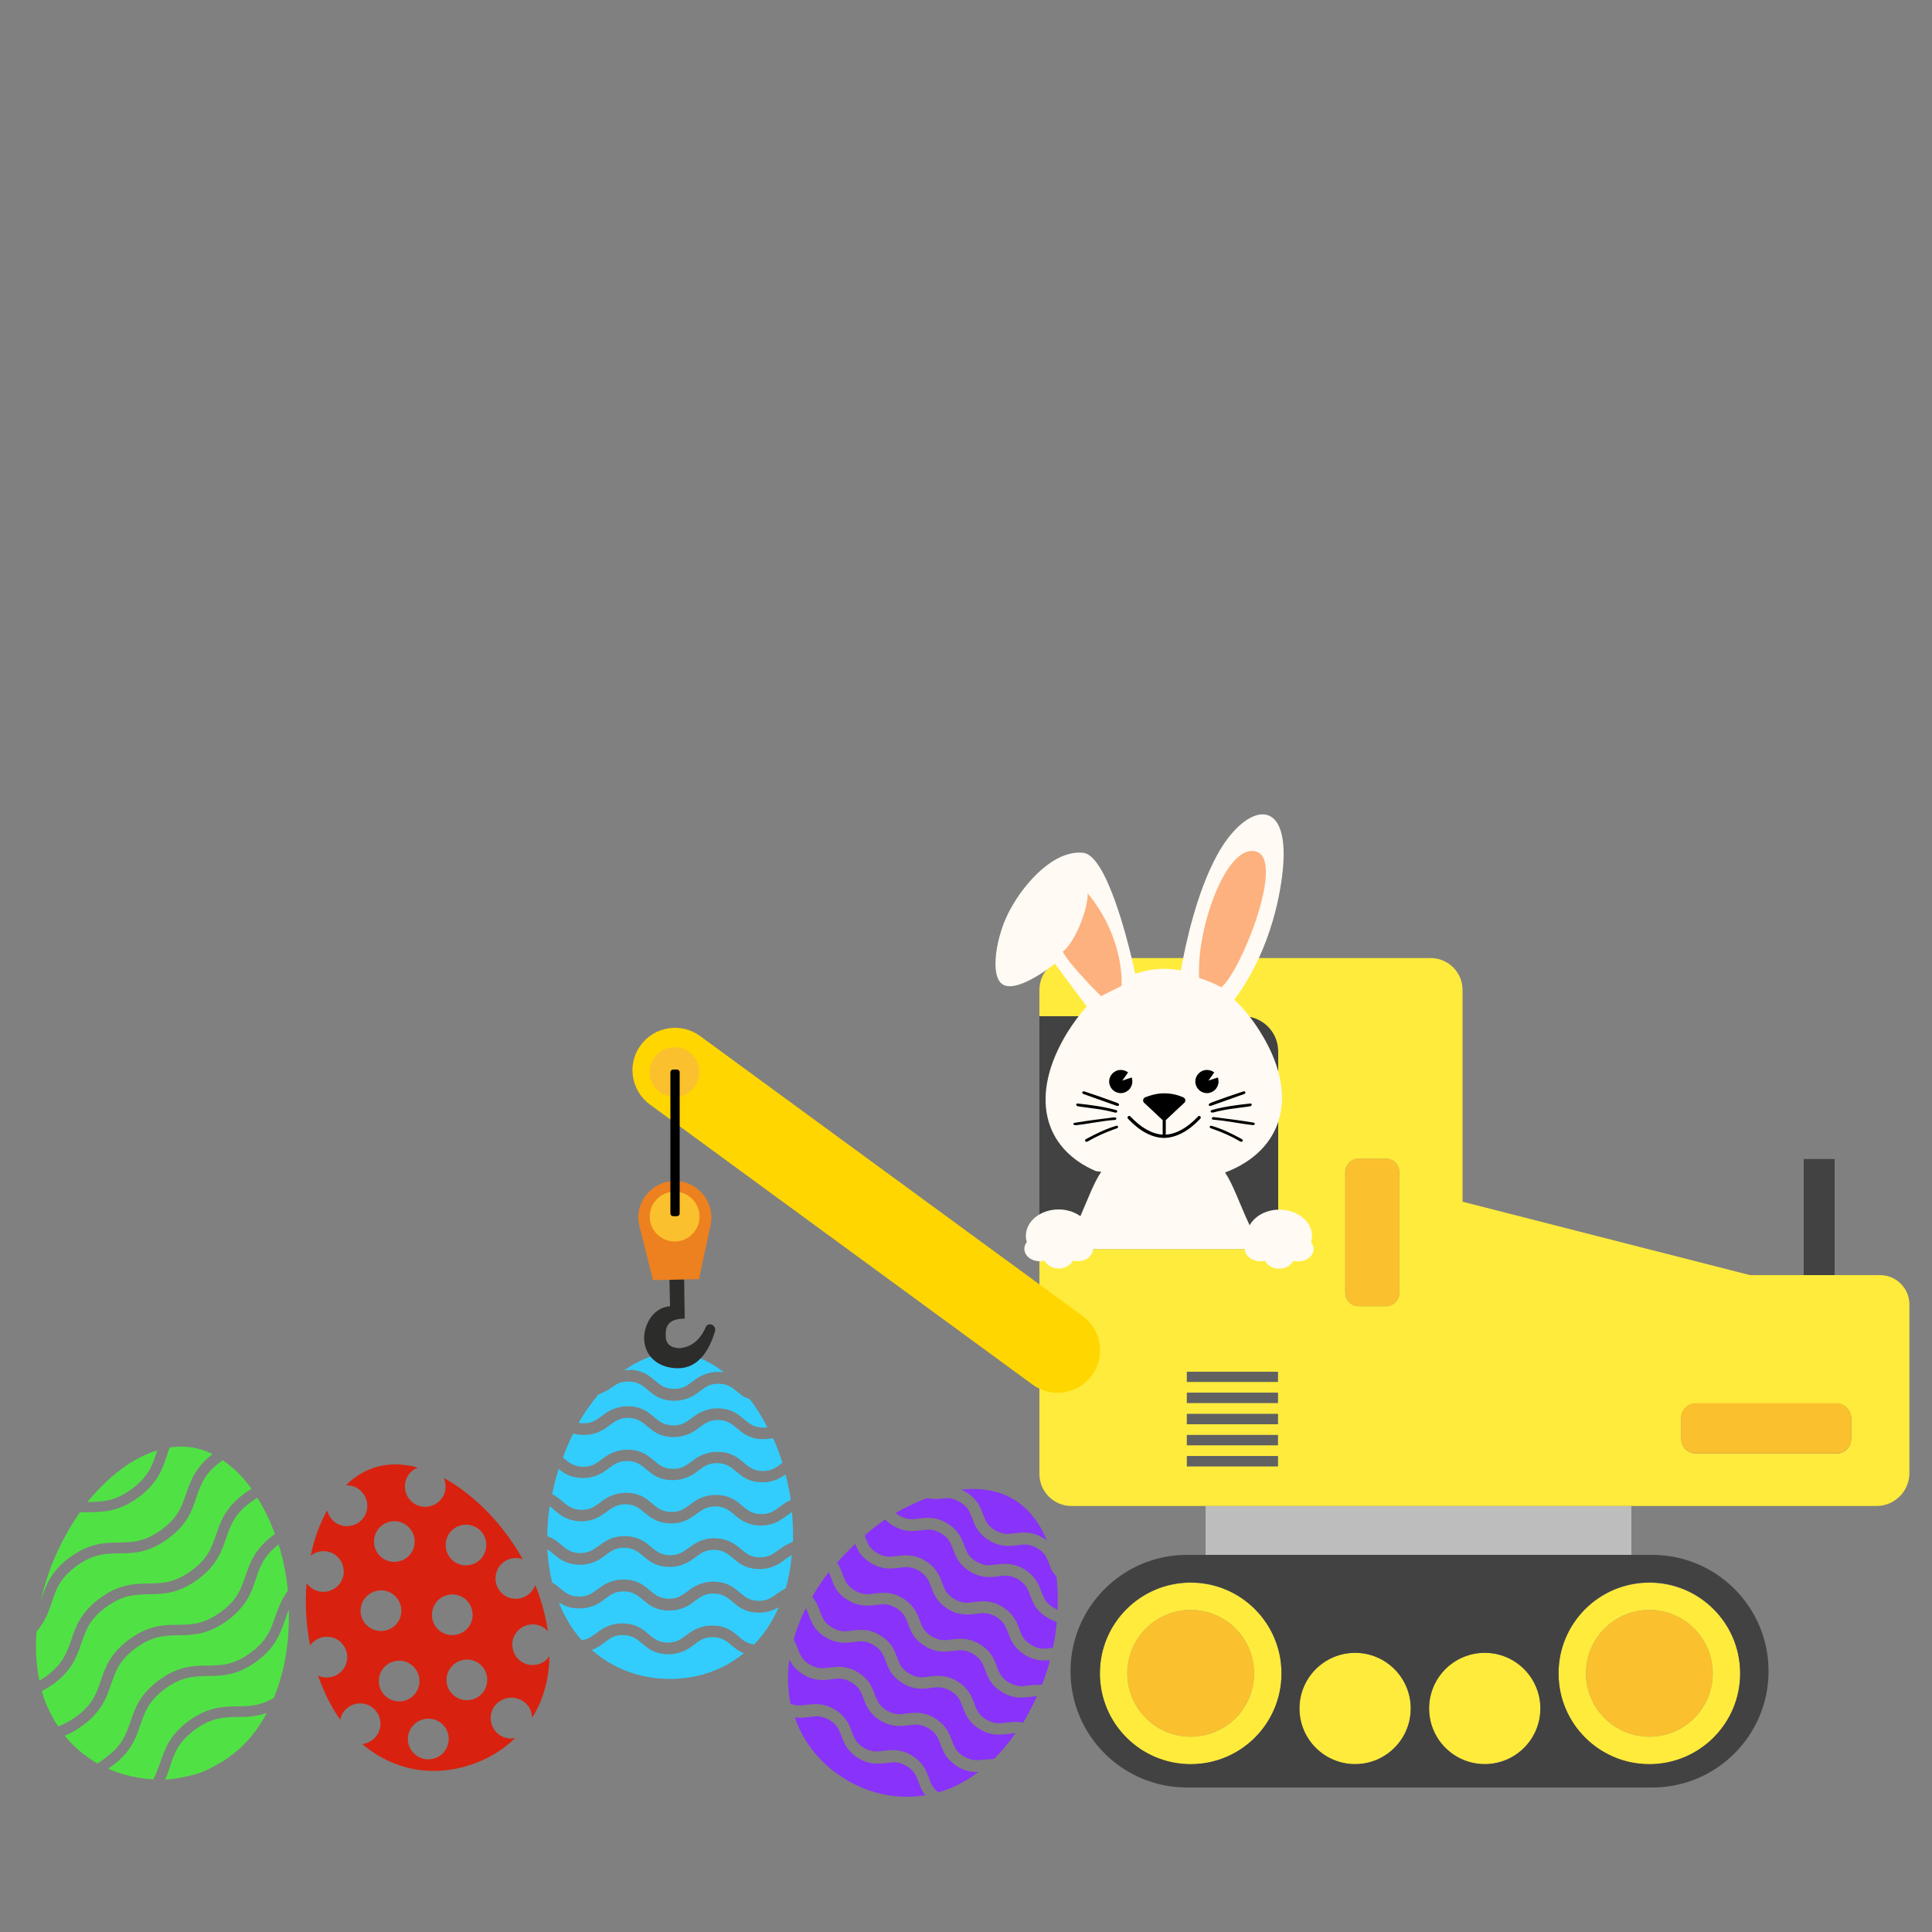
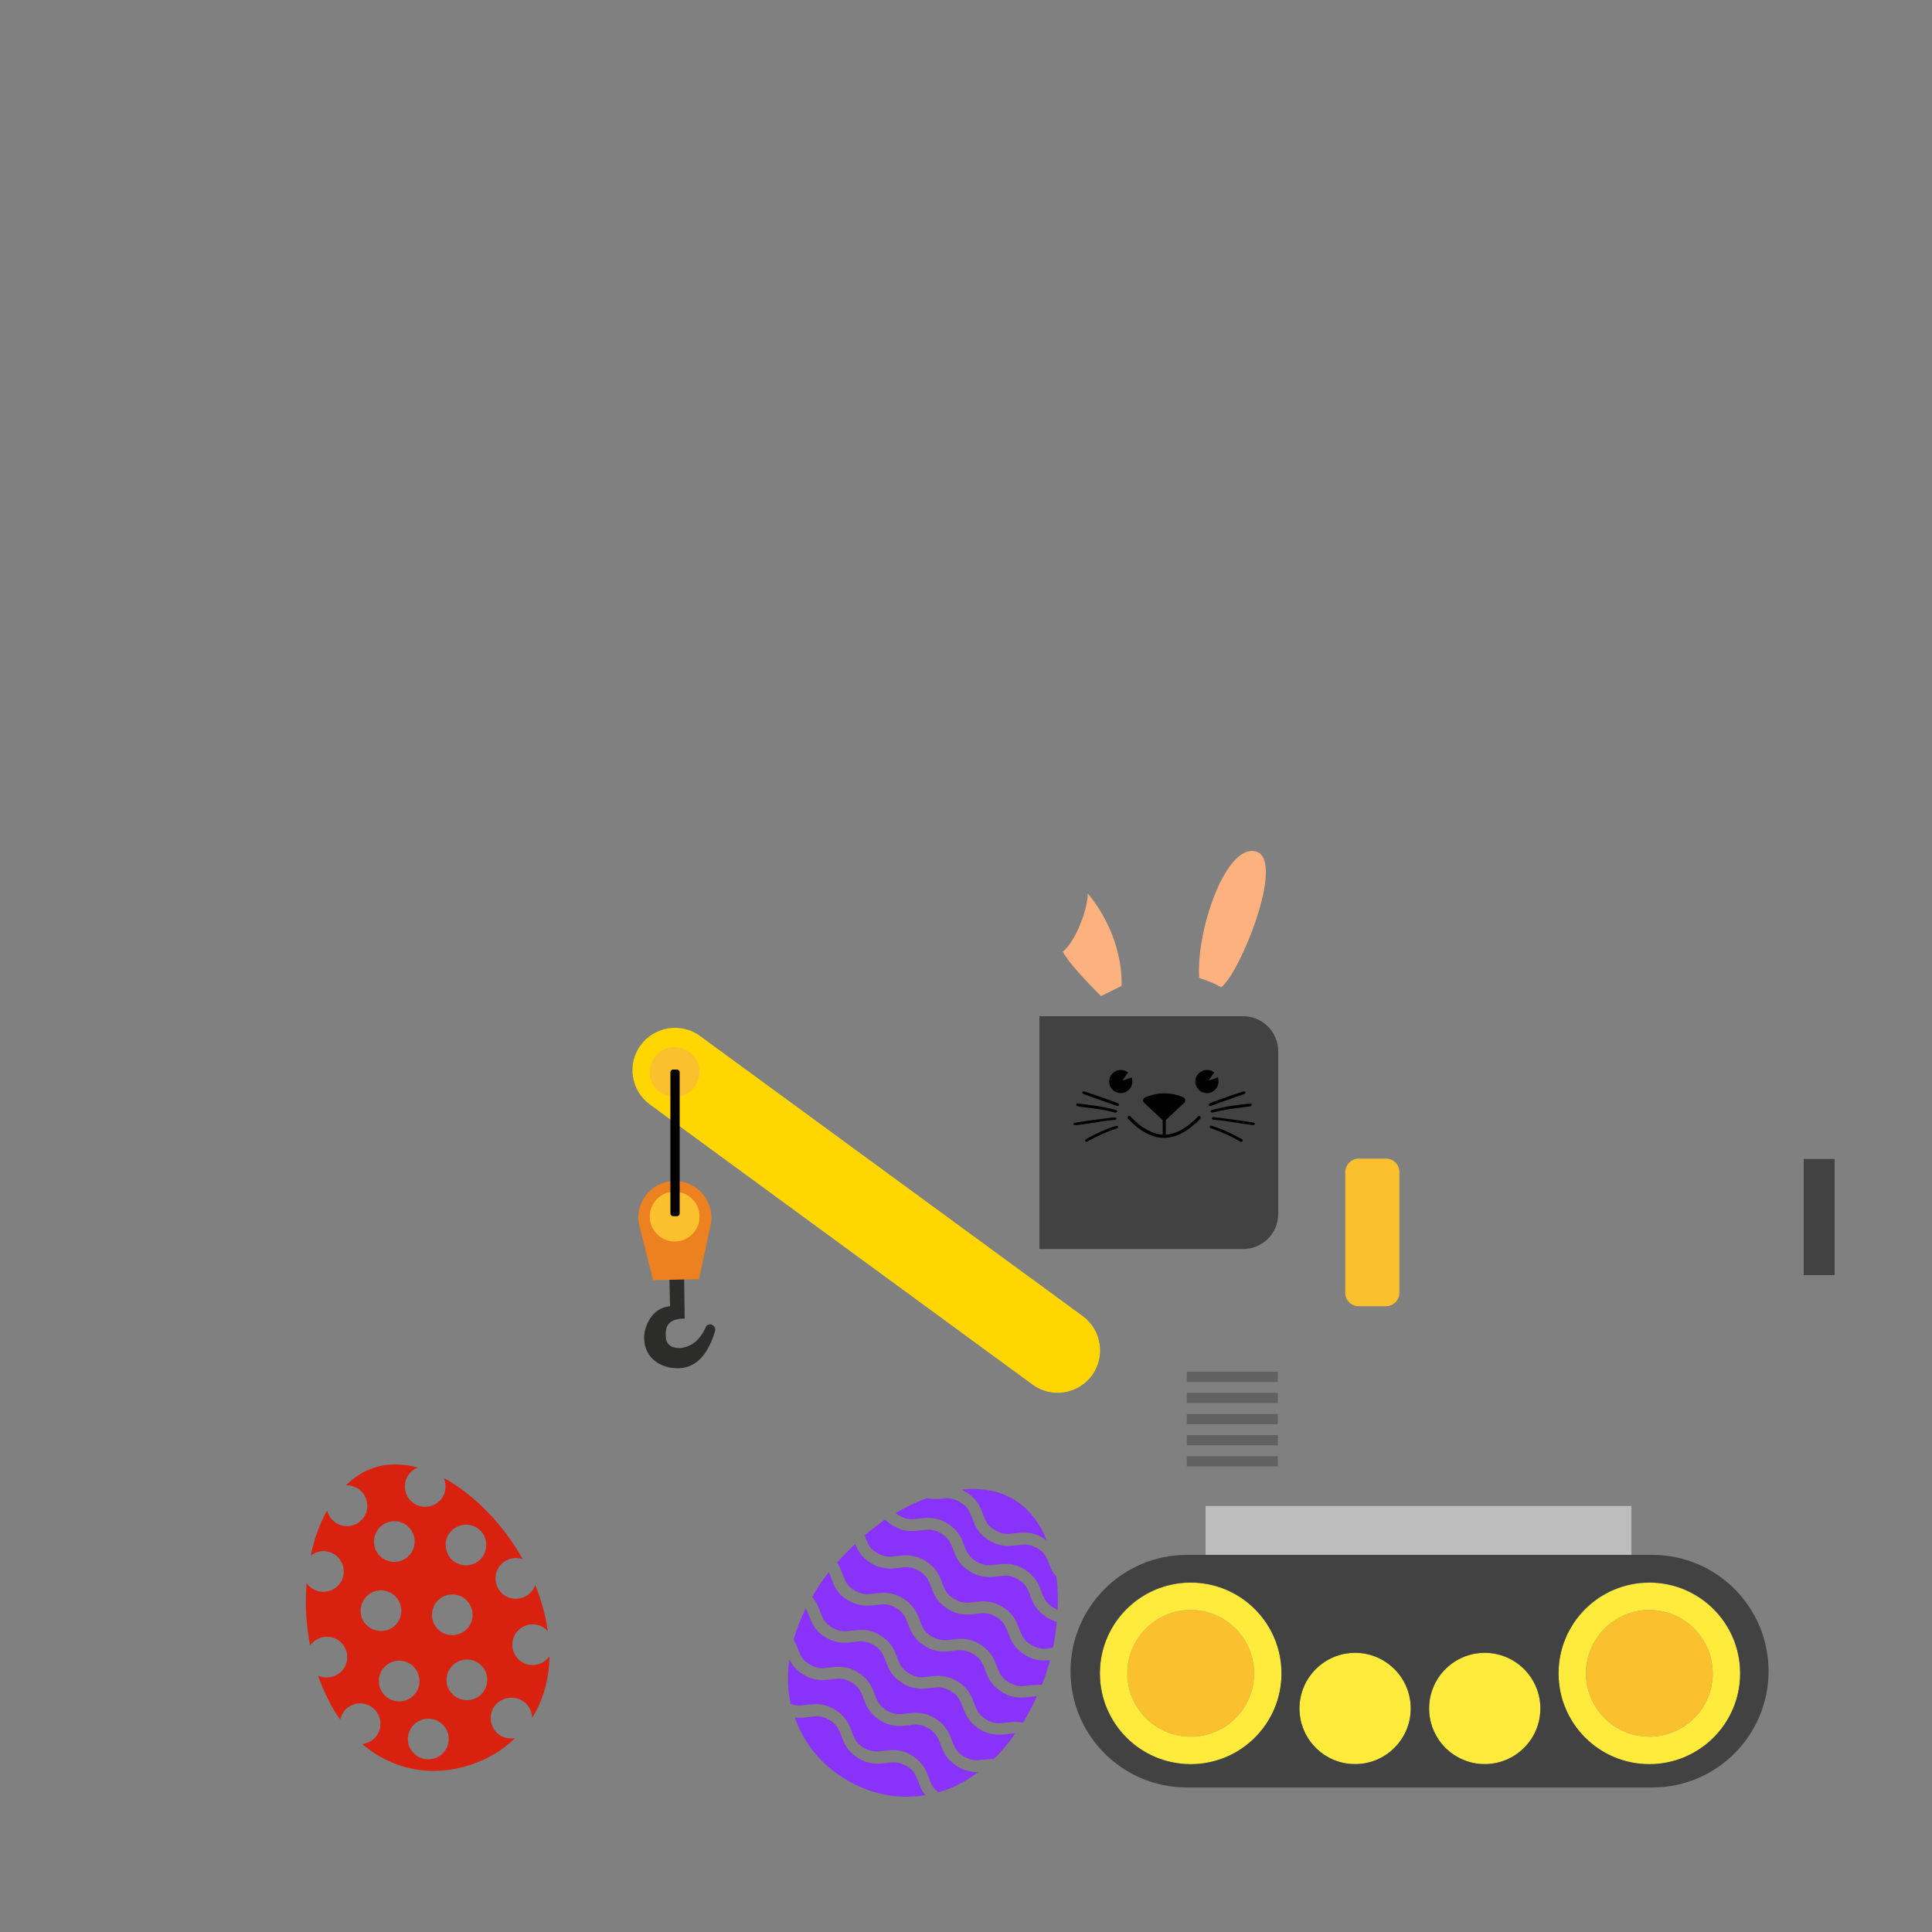
<svg xmlns="http://www.w3.org/2000/svg" version="1.1" id="Layer_1" x="0px" y="0px" width="1000px" height="1000px" viewBox="0 0 1000 1000" style="enable-background:new 0 0 1000 1000;" xml:space="preserve">
  <rect x="0" y="0" width="1000" height="1000" fill="#808080" stroke="none" />
  <style type="text/css">
	.st0{fill:#BDBDBD;}
	.st1{fill:#424242;}
	.st2{fill:#FBC02D;}
	.st3{fill:#FFEB3B;}
	.st4{fill:#616161;}
	.st5{fill:#50E244;}
	.st6{fill:#32CDFC;}
	.st7{fill:#8932F9;}
	.st8{fill:#D8220F;}
	.st9{fill:#FFFAF3;}
	.st10{fill:#FCB17E;}
	.st11{fill:#FFD600;}
	.st12{fill:#2C2C2B;}
	.st13{fill:#ED801F;}
</style>
  <g>
    <rect x="624" y="779.5" class="st0" width="220.4" height="25.3" />
    <rect x="933.6" y="599.9" class="st1" width="16" height="60.1" />
    <circle class="st2" cx="616.3" cy="866.1" r="32.8" />
    <circle class="st2" cx="853.7" cy="866.1" r="32.8" />
    <path class="st3" d="M701.4,855.5c15.9,0,28.8,12.9,28.8,28.8s-12.9,28.8-28.8,28.8c-15.9,0-28.8-12.9-28.8-28.8   S685.5,855.5,701.4,855.5z M768.5,855.5c15.9,0,28.8,12.9,28.8,28.8s-12.9,28.8-28.8,28.8c-15.9,0-28.8-12.9-28.8-28.8   S752.6,855.5,768.5,855.5z M616.3,819.2c-25.9,0-47,21-47,47s21,47,47,47c25.9,0,47-21,47-47S642.3,819.2,616.3,819.2z    M616.3,898.9c-18.1,0-32.8-14.7-32.8-32.8c0-18.1,14.7-32.8,32.8-32.8c18.1,0,32.8,14.7,32.8,32.8   C649.1,884.3,634.4,898.9,616.3,898.9z M853.7,819.2c-25.9,0-47,21-47,47s21,47,47,47s47-21,47-47S879.6,819.2,853.7,819.2z    M853.7,898.9c-18.1,0-32.8-14.7-32.8-32.8c0-18.1,14.7-32.8,32.8-32.8c18.1,0,32.8,14.7,32.8,32.8   C886.5,884.3,871.8,898.9,853.7,898.9z" />
    <path class="st1" d="M855.2,804.8H614.3c-33.2,0-60.2,27-60.2,60.2c0,33.3,27,60.2,60.2,60.2h240.9c33.3,0,60.2-27,60.2-60.2   C915.4,831.8,888.5,804.8,855.2,804.8z M616.3,913.1c-25.9,0-47-21-47-47s21-47,47-47c25.9,0,47,21,47,47S642.3,913.1,616.3,913.1z    M701.4,913.1c-15.9,0-28.8-12.9-28.8-28.8s12.9-28.8,28.8-28.8c15.9,0,28.8,12.9,28.8,28.8S717.3,913.1,701.4,913.1z M768.5,913.1   c-15.9,0-28.8-12.9-28.8-28.8s12.9-28.8,28.8-28.8c15.9,0,28.8,12.9,28.8,28.8S784.4,913.1,768.5,913.1z M853.7,913.1   c-25.9,0-47-21-47-47s21-47,47-47s47,21,47,47S879.6,913.1,853.7,913.1z" />
    <path class="st1" d="M538,526h105.5c9.9,0,18.1,8.1,18.1,18.1v84.3c0,9.9-8.1,18.1-18.1,18.1H538V526z" />
    <path class="st2" d="M703.2,599.7h14.2c3.8,0,6.9,3.1,6.9,6.9v62.6c0,3.8-3.1,6.9-6.9,6.9h-14.2c-3.8,0-6.9-3.1-6.9-6.9v-62.6   C696.4,602.9,699.4,599.7,703.2,599.7z" />
-     <path class="st3" d="M973.1,660h-67.3L757,622V512.4c0-9.2-7.4-16.5-16.5-16.5H554.5c-9.2,0-16.5,7.4-16.5,16.5V526h105.5   c9.9,0,18.1,8.1,18.1,18.1v84.3c0,9.9-8.1,18.1-18.1,18.1H538V660v102.9c0,9.2,7.5,16.6,16.6,16.6h416.7c9.4,0,17-7.7,17-17v-87.3   C988.3,666.8,981.5,660,973.1,660z M661.5,758.9h-47.1v-5.3h47.1V758.9z M661.5,748h-47.1v-5.3h47.1V748z M661.5,737.1h-47.1v-5.3   h47.1V737.1z M661.5,726.1h-47.1v-5.3h47.1V726.1z M661.5,715.2h-47.1V710h47.1V715.2z M724.3,669.2c0,3.8-3.1,6.9-6.9,6.9h-14.2   c-3.8,0-6.9-3.1-6.9-6.9v-62.6c0-3.7,3.1-6.9,6.9-6.9h14.2c3.8,0,6.9,3.1,6.9,6.9V669.2z M958.2,744.6c0,4.3-3.5,7.8-7.8,7.8H878   c-4.3,0-7.8-3.5-7.8-7.8v-10.4c-0.1-4.4,3.4-7.8,7.8-7.8h72.4c4.3,0,7.8,3.5,7.8,7.8V744.6z" />
-     <path class="st2" d="M878,726.3h72.4c4.3,0,7.8,3.5,7.8,7.8v10.4c0,4.3-3.5,7.8-7.8,7.8H878c-4.3,0-7.8-3.5-7.8-7.8v-10.4   C870,729.8,873.6,726.3,878,726.3z" />
    <path class="st4" d="M614.3,720.9h47.1v5.3h-47.1V720.9z M614.3,731.9h47.1v5.3h-47.1V731.9z M614.3,742.8h47.1v5.3h-47.1V742.8z    M614.3,753.7h47.1v5.3h-47.1V753.7z M614.3,710h47.1v5.3h-47.1V710z" />
-     <path class="st5" d="M140.9,879.3c-6.7,3.7-11.8,3.8-17.6,3.9l-0.3,0c-7,0.1-15.1,0.1-25.1,7.4c-10,7.2-12.6,14.8-14.9,21.5   l-0.3,0.8c-1,2.6-1.8,5.2-3.1,7.7l-0.2,0.4c-2.4-0.1-4.8-0.4-7.3-0.8c-5.6-0.9-11-2.5-16.1-4.7c0.6-0.4,1.2-0.9,1.8-1.3   c10.2-7.3,12.8-15.2,14.8-21.4l0.2-0.5c2.3-6.5,4.3-12.1,12.8-18.3c8.6-6.2,14.5-6.3,21.4-6.5l0.5,0c7-0.1,15.1-0.1,25.1-7.4   c10-7.2,12.6-14.8,14.9-21.5c0.7-2.1,1.3-3.8,2-5.4c0.2,7.5-0.3,15.2-1.4,22.7c-1.4,8.5-3.6,16.2-6.4,23L140.9,879.3z M123.1,905.9   c5.9-5.1,11-11.7,15-19.3c-5.6,2-10.7,2.1-15.2,2.1l-0.5,0c-6.9,0.2-12.8,0.3-21.4,6.5c-8.7,6.4-10.7,12.1-12.9,18.8l0,0.1   c-0.2,0.5-0.3,1-0.5,1.5c-0.6,1.8-1.3,3.7-2.1,5.5c5.5-0.3,10.7-1.4,15.9-2.8c4-1.1,9.2-3.8,13.8-6.6c0.7-0.4,1.3-0.9,1.9-1.2   C119.4,908.9,121.6,907.2,123.1,905.9z M36.8,849.1l0.2-0.5c2.2-6.7,4.9-14.3,14.9-21.5c10-7.3,18-7.4,25.1-7.5l0.5,0   c6.9-0.2,12.8-0.3,21.4-6.5c8.6-6.2,10.5-11.8,12.8-18.3l0.2-0.5c2.2-6.7,4.9-14.3,14.9-21.5c1.2-0.8,2.2-1.5,3.4-2.2   c-4.4-6.1-9.6-11.3-15.1-14.9l0,0.1c-0.1,0.2-0.4,0.4-0.5,0.5c-8.6,6.2-10.5,11.8-12.8,18.3l-0.2,0.5c-2,6.3-4.6,14.1-14.9,21.5   c-10,7.3-18,7.4-25.1,7.4l-0.5,0c-6.9,0.2-12.8,0.3-21.4,6.5c-8.7,6.4-10.7,12.1-12.9,18.8l0,0.1c-1.5,4.4-3.2,9.3-7.1,14.2l-0.8,1   c-0.7,9.2-0.1,17.6,1.5,25.3c1.3-0.7,2.5-1.5,3.7-2.4C32.5,861.2,34.5,855.6,36.8,849.1z M50.9,912.4c1.3-0.7,2.6-1.6,3.7-2.6   c8.6-6.2,10.5-11.8,12.8-18.3l0.2-0.5c2.2-6.7,4.9-14.3,14.9-21.5c10-7.3,18-7.4,25.1-7.4l0.5,0c6.9-0.2,12.8-0.3,21.4-6.5   c8.6-6.2,10.5-11.8,12.8-18.3l0.2-0.5c1.3-3.9,2.9-8.3,5.9-12.6l0.6-0.8c-0.8-8.3-2.4-16.4-4.8-24c-7.7,6-9.6,11.4-11.7,17.7   l-0.1,0.3c-2.2,6.7-4.9,14.3-14.9,21.5c-10,7.3-18,7.4-25.1,7.5l-0.5,0c-6.9,0.2-12.8,0.3-21.4,6.5c-8.6,6.2-10.5,11.8-12.8,18.3   l-0.2,0.5c-2.2,6.7-4.9,14.4-15,21.6c-2.9,2.2-5.9,3.9-9,5.1c4.8,5.9,10.6,10.7,17,14.4L50.9,912.4z M30.1,893.6   c2.9-1.1,5.8-2.6,9.1-4.9c8.6-6.2,10.5-11.8,12.8-18.3l0.2-0.5c2.2-6.7,4.9-14.3,14.9-21.5c10-7.3,18-7.4,25.1-7.4l0.5,0   c6.9-0.2,12.8-0.3,21.4-6.5c8.6-6.2,10.5-11.8,12.8-18.3l0.2-0.5c2.2-6.7,4.9-14.3,14.9-21.5l0.3-0.2c-2.5-6.8-5.6-13.2-9.1-18.8   c-1,0.7-2.1,1.4-3.2,2.2c-8.6,6.2-10.5,11.8-12.8,18.3l-0.2,0.5c-2.2,6.7-4.9,14.3-14.9,21.5c-10,7.3-18,7.4-25.1,7.5l-0.5,0   c-6.9,0.2-12.8,0.3-21.4,6.5s-10.5,11.8-12.8,18.3l-0.2,0.5c-2.1,6.3-4.8,14.3-14.8,21.4c-1.8,1.2-3.6,2.3-5.4,3.3l-0.3,0.1   C23.6,882.1,26.5,888.2,30.1,893.6L30.1,893.6z M41.3,782.9c-9.2,13.1-16.5,29-20.2,45.6c0.1-0.4,0.2-0.8,0.4-1.1   c2.2-6.7,4.9-14.3,14.9-21.5c10-7.3,18-7.4,25.1-7.5l0.5,0c6.9-0.2,12.8-0.3,21.4-6.5c8.6-6.2,10.5-11.8,12.8-18.3l0.2-0.5   c2-6.1,4.6-13.5,13.6-20.5c-3.3-1.6-6.9-2.8-10.6-3.4c-3.8-0.6-7.7-0.6-11.5,0l-0.2,0.5c-0.6,1.3-1,2.6-1.4,4   c-2.2,6.7-4.9,14.3-14.9,21.5c-9.9,7.3-18,7.4-25.2,7.5c-1.5,0-2.9,0.1-4.3,0.1L41.3,782.9z M80.8,752.5L81,752   c0.1-0.4,0.2-0.7,0.3-1c0.1-0.2,0.1-0.2,0.1-0.3c-12.8,3.9-25.4,13.5-36.1,26.7c0.3,0,1.2,0,1.2,0c6.9-0.2,12.8-0.3,21.4-6.5   C76.6,764.6,78.6,759,80.8,752.5z" />
-     <path class="st6" d="M408.4,798.9c-2.3,1.1-4,2.4-5.6,3.5c-0.7,0.5-1.4,1-2,1.4c-2.1,1.4-4.1,2.2-7.6,2.3c-2.3-0.1-4-0.5-5.5-1.3   s-2.8-1.8-4.3-3.1c-0.7-0.6-1.3-1.1-2.1-1.7c-3.2-2.4-6.7-3.6-10.7-3.8l-0.4,0c-3-0.1-5.7,0.5-8.3,1.6c-2.3,1.1-4,2.4-5.6,3.5   c-0.7,0.5-1.4,1-2,1.4c-2.2,1.4-4.1,2.2-7.6,2.3c-2.3-0.1-4-0.5-5.5-1.3c-1.5-0.8-2.8-1.8-4.3-3.1c-0.7-0.6-1.3-1.1-2.1-1.7   c-3.2-2.4-6.7-3.6-10.7-3.8l-0.4,0c-3-0.1-5.8,0.5-8.3,1.6c-2.3,1.1-4,2.4-5.6,3.5c-0.7,0.5-1.4,1-2,1.4c-2.2,1.4-4.1,2.2-7.6,2.3   c-2.3-0.1-4-0.5-5.5-1.3c-1.5-0.8-2.8-1.8-4.3-3.1c-0.7-0.6-1.3-1.1-2.1-1.7c-1.3-1-2.8-1.8-4.6-2.5l-0.4-0.2c0-0.5,0-1.2,0-1.7   c0.1-4.6,0.5-9.3,1.2-13.8c0.9,0.6,1.8,1.3,2.7,2.2c0.7,0.6,1.4,1.2,2.2,1.8c3.2,2.4,6.7,3.7,11,3.8c3,0.1,5.7-0.5,8.3-1.6   c2.3-1.1,4-2.4,5.6-3.5c0.7-0.5,1.4-1,2-1.4c2.1-1.4,4.1-2.2,7.6-2.3c2.3,0.1,4,0.5,5.5,1.3c1.5,0.8,2.8,1.8,4.3,3.1   c0.7,0.6,1.3,1.1,2.1,1.7c3.2,2.4,6.7,3.6,10.7,3.8l0.4,0c3,0.1,5.8-0.5,8.3-1.6c2.3-1.1,4-2.4,5.6-3.5c0.7-0.5,1.4-1,2-1.4   c2.2-1.4,4.1-2.2,7.6-2.3c2.3,0.1,4,0.5,5.5,1.3c1.5,0.8,2.8,1.8,4.3,3.1c0.7,0.6,1.3,1.1,2.1,1.7c3.2,2.4,6.7,3.6,10.7,3.8l0.4,0   c3,0.1,5.7-0.5,8.3-1.6c2.3-1.1,4-2.4,5.6-3.5c0.7-0.5,1.4-1,2-1.5c0.1-0.1,0.3-0.2,0.4-0.3c0.1,0,0.1-0.1,0.2-0.1   c0.5,4.7,0.6,9.3,0.6,14c0,0.5,0,1-0.1,1.4l-0.4,0.2c-0.2,0-0.3,0.1-0.5,0.2C409.2,798.7,408.8,798.8,408.4,798.9z M381,853.5   c-0.8-0.6-1.4-1.2-2.1-1.7c-1.5-1.3-2.8-2.3-4.3-3.1c-1.5-0.8-3.2-1.2-5.5-1.3c-3.5,0-5.6,0.9-7.6,2.3c-0.6,0.4-1.3,0.9-2,1.4   c-1.6,1.2-3.2,2.5-5.6,3.5c-2.6,1.1-5.3,1.7-8.3,1.6l-0.4,0c-4-0.1-7.5-1.3-10.7-3.8c-0.8-0.6-1.4-1.2-2.1-1.7   c-1.5-1.3-2.8-2.3-4.3-3.1c-1.5-0.8-3.2-1.2-5.5-1.3c-3.5,0-5.5,0.9-7.6,2.3c-0.6,0.4-1.2,0.9-1.9,1.4c-1.6,1.2-3.4,2.6-5.9,3.7   c-0.2,0-0.3,0.2-0.5,0.2c-0.1,0.1-0.2,0.1-0.3,0.2c10.7,9.4,24.3,14.6,38.9,14.9c14.6,0.3,28.5-4.1,39.7-13.3   C383.6,855.1,382.2,854.4,381,853.5z M386.4,850c0.8,0.4,1.8,0.8,3.1,1l0.8,0.2c5.2-5.3,9.5-11.8,12.8-19.4   c-0.8,0.5-1.6,0.9-2.4,1.3c-2.5,1.1-5.2,1.7-8.2,1.6l-0.4,0c-4-0.1-7.5-1.3-10.7-3.8c-0.8-0.6-1.4-1.2-2.1-1.7   c-1.5-1.3-2.8-2.3-4.3-3.1c-1.5-0.8-3.2-1.2-5.5-1.3c-3.5,0-5.6,0.9-7.6,2.3c-0.6,0.4-1.3,0.9-2,1.4c-1.6,1.2-3.2,2.5-5.6,3.5   c-2.5,1.1-5.3,1.7-8.3,1.6l-0.4,0c-4-0.1-7.5-1.3-10.7-3.8c-0.8-0.6-1.4-1.2-2.1-1.7c-1.5-1.3-2.8-2.3-4.3-3.1   c-1.5-0.8-3.2-1.2-5.5-1.3c-3.5,0-5.6,0.9-7.6,2.3c-0.6,0.4-1.3,0.9-2,1.4c-1.6,1.2-3.2,2.5-5.6,3.5c-2.6,1.1-5.3,1.7-8.3,1.6   l-0.4,0c-3.7-0.1-6.9-1.1-9.9-3.2c3,7.6,7,14.2,11.9,19.7l0.3-0.1c2.2-0.3,3.6-1.1,5.2-2.1c0.6-0.4,1.3-0.9,2-1.4   c1.6-1.2,3.2-2.5,5.6-3.5c2.5-1.1,5.3-1.7,8.3-1.6l0.4,0c4,0.1,7.5,1.3,10.7,3.8c0.8,0.6,1.4,1.2,2.1,1.7c1.5,1.3,2.8,2.3,4.3,3.1   c1.5,0.8,3.2,1.2,5.5,1.3c3.5,0,5.6-0.9,7.6-2.3c0.6-0.4,1.3-0.9,2-1.4c1.6-1.2,3.2-2.5,5.6-3.5c2.6-1.1,5.3-1.7,8.3-1.6l0.4,0   c4,0.1,7.5,1.3,10.7,3.8c0.8,0.6,1.4,1.2,2.1,1.7C383.6,848.2,384.9,849.3,386.4,850z M405.8,822.6l0.9-0.5   c1.5-5.2,2.6-11,3.1-17.2c-0.4,0.3-0.8,0.5-1.2,0.7c-0.6,0.4-1.3,0.9-2,1.4c-1.6,1.2-3.2,2.5-5.6,3.5c-2.5,1.1-5.3,1.7-8.3,1.6   l-0.4,0c-4-0.1-7.5-1.3-10.7-3.8c-0.8-0.6-1.4-1.2-2.1-1.7c-1.5-1.3-2.8-2.3-4.3-3.1c-1.5-0.8-3.2-1.2-5.5-1.3   c-3.5,0-5.6,0.9-7.6,2.3c-0.6,0.4-1.3,0.9-2,1.4c-1.6,1.2-3.2,2.5-5.6,3.5c-2.6,1.1-5.3,1.7-8.3,1.6l-0.4,0   c-4-0.1-7.5-1.3-10.7-3.8c-0.8-0.6-1.4-1.2-2.1-1.7c-1.5-1.3-2.8-2.3-4.3-3.1c-1.5-0.8-3.2-1.2-5.5-1.3c-3.5,0-5.6,0.9-7.6,2.3   c-0.6,0.4-1.3,0.9-2,1.4c-1.6,1.2-3.2,2.5-5.6,3.5c-2.5,1.1-5.3,1.7-8.3,1.6c-4.2-0.1-7.8-1.4-10.9-3.7c-0.9-0.7-1.7-1.3-2.5-2   c-1-0.8-2-1.7-3-2.3c0.3,6.1,1.2,11.8,2.5,17.1l1,0.7c0.1,0.1,0.3,0.2,0.4,0.3c0.2,0,0.3,0.2,0.5,0.3c0.8,0.6,1.4,1.2,2.1,1.7   c1.5,1.3,2.8,2.3,4.3,3.1c1.5,0.8,3.2,1.2,5.5,1.3c3.5,0,5.5-0.9,7.6-2.3c0.6-0.4,1.3-0.9,2-1.4c1.6-1.2,3.2-2.5,5.6-3.5   c2.6-1.1,5.3-1.7,8.3-1.6l0.4,0c4,0.1,7.5,1.3,10.7,3.8c0.8,0.6,1.4,1.2,2.1,1.7c1.5,1.3,2.8,2.3,4.3,3.1c1.5,0.8,3.2,1.2,5.5,1.3   c3.5,0,5.5-0.9,7.6-2.3c0.6-0.4,1.3-0.9,2-1.4c1.6-1.2,3.2-2.5,5.6-3.5c2.5-1.1,5.3-1.7,8.3-1.6l0.4,0c4,0.1,7.5,1.3,10.7,3.8   c0.8,0.6,1.4,1.2,2.1,1.7c1.5,1.3,2.8,2.3,4.3,3.1c1.5,0.8,3.2,1.2,5.5,1.3c3.5,0,5.6-0.9,7.6-2.3c0.5-0.3,1.2-0.8,1.8-1.3   C403.2,824.3,404.4,823.3,405.8,822.6z M291.4,754.4l0.6,0.5c1.5,1.3,2.8,2.3,4.2,3c1.5,0.8,3.2,1.2,5.5,1.3c3.5,0,5.5-0.9,7.6-2.3   c0.6-0.4,1.3-0.9,2-1.4c1.6-1.2,3.2-2.5,5.6-3.5c2.6-1.1,5.3-1.7,8.3-1.6l0.4,0c4,0.1,7.5,1.3,10.7,3.8c0.8,0.6,1.4,1.2,2.1,1.7   c1.5,1.3,2.8,2.3,4.3,3.1c1.5,0.8,3.2,1.2,5.5,1.3c3.5,0,5.5-0.9,7.6-2.3c0.6-0.4,1.3-0.9,2-1.4c1.6-1.2,3.2-2.5,5.6-3.5   c2.6-1.1,5.3-1.7,8.3-1.6l0.4,0c4,0.1,7.5,1.3,10.7,3.8c0.8,0.6,1.4,1.2,2.1,1.7c1.5,1.3,2.8,2.3,4.3,3.1c1.5,0.8,3.2,1.2,5.5,1.3   c3.5,0,5.5-0.9,7.6-2.3c0.8-0.5,1.7-1.2,2.5-1.8l0.2-0.2c-1.4-4.4-3-8.6-4.9-12.7l-0.2,0c-1.7,0.4-3.4,0.5-5.1,0.5l-0.4,0   c-4-0.1-7.5-1.3-10.7-3.8c-0.8-0.6-1.4-1.2-2.1-1.7c-1.5-1.3-2.8-2.3-4.3-3.1c-1.5-0.8-3.2-1.2-5.5-1.3c-3.5,0-5.6,0.9-7.6,2.3   c-0.6,0.4-1.3,0.9-2,1.4c-1.6,1.2-3.2,2.5-5.6,3.5c-2.6,1.1-5.3,1.7-8.3,1.6l-0.4,0c-4-0.1-7.5-1.3-10.7-3.8   c-0.8-0.6-1.4-1.2-2.1-1.7c-1.5-1.3-2.8-2.3-4.3-3.1c-1.5-0.8-3.2-1.2-5.5-1.3c-3.5,0-5.6,0.9-7.6,2.3c-0.6,0.4-1.3,0.9-2,1.4   c-1.6,1.2-3.2,2.5-5.6,3.5c-2.4,1.1-4.9,1.6-7.8,1.6c0,0-0.3,0.1-0.5,0c-0.3,0-0.4,0-0.7,0c-1.4-0.1-2.9-0.3-4.4-0.7   C294.7,746,292.9,750.1,291.4,754.4z M326.1,709c4,0.1,7.5,1.3,10.7,3.8c0.8,0.6,1.4,1.2,2.1,1.7c1.5,1.3,2.8,2.3,4.3,3.1   c1.5,0.8,3.2,1.2,5.5,1.3c3.5,0,5.6-0.9,7.6-2.3c0.6-0.4,1.3-0.9,2-1.4c1.6-1.2,3.2-2.5,5.6-3.5c2.6-1.1,5.3-1.7,8.3-1.6   c0.9,0,1.7,0,2.5,0.2c-7.8-6.1-16.5-9.8-25.4-10c-9-0.3-17.8,3.1-26.1,8.9c0.9,0,1.7,0,2.6-0.1L326.1,709z M318,717.2   c-0.6,0.4-1.3,0.9-2,1.4c-1.4,1.1-4.3,2.3-6.4,3.3c-3.6,4.4-7,9.2-10.1,14.5c0.7,0.2,1.5,0.3,2.3,0.3c3.5,0,5.5-0.9,7.6-2.3   c0.6-0.4,1.3-0.9,2-1.4c1.6-1.2,3.2-2.5,5.6-3.5c2.6-1.1,5.3-1.7,8.3-1.6l0.4,0c4,0.1,7.5,1.3,10.7,3.8c0.8,0.6,1.4,1.2,2.1,1.7   c1.5,1.3,2.8,2.3,4.3,3.1c1.5,0.8,3.2,1.2,5.5,1.3c3.5,0,5.5-0.9,7.6-2.3c0.6-0.4,1.3-0.9,2-1.4c1.6-1.2,3.2-2.5,5.6-3.5   c2.5-1.1,5.3-1.7,8.3-1.6l0.4,0c4,0.1,7.5,1.3,10.7,3.8c0.8,0.6,1.4,1.2,2.1,1.7c1.5,1.3,2.8,2.3,4.3,3.1c1.5,0.8,3.2,1.2,5.5,1.3   c0.9,0.1,1.6,0,2.4-0.1c-2.7-5.3-5.7-10.2-9.1-14.6c-1.3-0.5-3.1-1.1-4.1-1.9c-0.8-0.6-1.4-1.2-2.1-1.7c-1.5-1.3-2.8-2.3-4.3-3.1   s-3.2-1.2-5.5-1.3c-3.5,0-5.6,0.9-7.6,2.3c-0.6,0.4-1.3,0.9-2,1.4c-1.6,1.2-3.2,2.5-5.6,3.5c-2.6,1.1-5.3,1.7-8.3,1.6l-0.4,0   c-4-0.1-7.5-1.3-10.7-3.8c-0.8-0.6-1.4-1.2-2.1-1.7c-1.5-1.3-2.8-2.3-4.3-3.1c-1.5-0.8-3.2-1.2-5.5-1.3   C322.1,715,320.1,715.8,318,717.2z M402.5,765.6c-2.5,1.1-5.2,1.7-8.2,1.6l-0.4,0c-4-0.1-7.5-1.3-10.7-3.8   c-0.8-0.6-1.4-1.2-2.1-1.7c-1.5-1.3-2.8-2.3-4.3-3.1c-1.5-0.8-3.2-1.2-5.5-1.3c-3.5,0-5.6,0.9-7.6,2.3c-0.6,0.4-1.3,0.9-2,1.4   c-1.6,1.2-3.2,2.5-5.6,3.5c-2.6,1.1-5.3,1.7-8.3,1.6l-0.4,0c-4-0.1-7.5-1.3-10.7-3.8c-0.8-0.6-1.4-1.2-2.1-1.7   c-1.5-1.3-2.8-2.3-4.3-3.1c-1.5-0.8-3.2-1.2-5.5-1.3c-3.5,0-5.5,0.9-7.6,2.3c-0.6,0.4-1.3,0.9-2,1.4c-1.6,1.2-3.2,2.5-5.6,3.5   c-2.5,1.1-5.3,1.7-8.3,1.6c-4.3-0.1-7.9-1.3-11-3.8c-0.3-0.3-0.8-0.6-1.1-0.9c-1.4,4.3-2.5,8.7-3.4,13l0.3,0.2   c1.1,0.7,2.1,1.3,2.9,1.9c0.8,0.6,1.4,1.2,2.1,1.7c1.5,1.3,2.8,2.3,4.3,3.1c1.5,0.8,3.2,1.2,5.5,1.3c3.5,0,5.5-0.9,7.6-2.3   c0.6-0.4,1.3-0.9,2-1.4c1.6-1.2,3.2-2.5,5.6-3.5c2.6-1.1,5.3-1.7,8.3-1.6l0.4,0c4,0.1,7.5,1.3,10.7,3.8c0.8,0.6,1.4,1.2,2.1,1.7   c1.5,1.3,2.8,2.3,4.3,3.1c1.5,0.8,3.2,1.2,5.5,1.3c3.5,0,5.5-0.9,7.6-2.3c0.6-0.4,1.3-0.9,2-1.4c1.6-1.2,3.2-2.5,5.6-3.5   c2.5-1.1,5.3-1.7,8.3-1.6l0.4,0c4,0.1,7.5,1.3,10.7,3.8c0.8,0.6,1.4,1.2,2.1,1.7c1.5,1.3,2.8,2.3,4.3,3.1c1.5,0.8,3.2,1.2,5.5,1.3   c3.5,0,5.6-0.9,7.6-2.3c0.6-0.4,1.3-0.9,2-1.4c1.6-1.2,3.2-2.5,5.6-3.5l0.2-0.1c-0.6-4.5-1.6-8.9-2.7-13.2   C405.4,763.9,404.1,764.8,402.5,765.6z" />
    <path class="st7" d="M527.3,891.3c-2.5-0.2-4.6,0.1-6.6,0.3c-0.8,0.1-1.7,0.2-2.4,0.3c-2.5,0.2-4.6-0.1-7.7-1.8   c-2-1.2-3.3-2.4-4.2-3.8s-1.6-3-2.2-4.8c-0.3-0.8-0.6-1.6-1-2.5c-1.6-3.7-4-6.5-7.5-8.6l-0.3-0.2c-2.6-1.6-5.2-2.4-8-2.7   c-2.5-0.2-4.6,0.1-6.6,0.3c-0.8,0.1-1.7,0.2-2.4,0.3c-2.6,0.2-4.6-0.1-7.7-1.8c-2-1.2-3.3-2.4-4.2-3.8c-0.9-1.4-1.6-3-2.2-4.8   c-0.3-0.8-0.6-1.6-1-2.5c-1.6-3.7-4-6.5-7.5-8.6l-0.3-0.2c-2.6-1.6-5.3-2.5-8-2.7c-2.5-0.2-4.6,0.1-6.6,0.3   c-0.8,0.1-1.7,0.2-2.4,0.3c-2.6,0.2-4.6-0.1-7.7-1.8c-2-1.2-3.3-2.4-4.2-3.8c-0.9-1.4-1.6-3-2.2-4.8c-0.3-0.8-0.6-1.6-1-2.5   c-0.6-1.5-1.6-3-2.7-4.5l-0.3-0.3c0.3-0.4,0.6-1,0.8-1.5c2.4-4,5-7.8,7.8-11.4c0.5,1,0.9,2.1,1.3,3.3c0.3,0.8,0.7,1.7,1,2.6   c1.5,3.7,4,6.6,7.7,8.7c2.6,1.6,5.2,2.4,8,2.7c2.5,0.2,4.6-0.1,6.6-0.3c0.8-0.1,1.7-0.2,2.4-0.3c2.5-0.2,4.6,0.1,7.7,1.8   c2,1.2,3.3,2.4,4.2,3.8c0.9,1.4,1.6,3,2.2,4.8c0.3,0.8,0.6,1.6,1,2.5c1.6,3.7,4,6.5,7.5,8.6l0.3,0.2c2.6,1.6,5.3,2.5,8,2.7   c2.5,0.2,4.6-0.1,6.6-0.3c0.8-0.1,1.7-0.2,2.4-0.3c2.6-0.2,4.6,0.1,7.7,1.8c2,1.2,3.3,2.4,4.2,3.8c0.9,1.4,1.6,3,2.2,4.8   c0.3,0.8,0.6,1.6,1,2.5c1.6,3.7,4,6.5,7.5,8.6l0.3,0.2c2.6,1.6,5.2,2.4,8,2.7c2.5,0.2,4.6-0.1,6.6-0.3c0.8-0.1,1.7-0.2,2.5-0.3   c0.2,0,0.4,0,0.5,0c0.1,0,0.2,0,0.3,0c-1.9,4.3-4.1,8.3-6.4,12.4c-0.2,0.5-0.5,0.8-0.8,1.2l-0.4,0c-0.2,0-0.3-0.1-0.5-0.1   C528.1,891.4,527.7,891.3,527.3,891.3z M476.5,925.1c-0.4-0.9-0.7-1.7-1-2.5c-0.6-1.8-1.3-3.3-2.2-4.8c-0.9-1.4-2.2-2.6-4.2-3.8   c-3.1-1.7-5.3-2-7.7-1.8c-0.7,0.1-1.6,0.2-2.4,0.3c-2,0.2-4,0.5-6.6,0.3c-2.8-0.3-5.4-1.1-8-2.7l-0.3-0.2c-3.4-2.1-5.9-4.9-7.5-8.6   c-0.4-0.9-0.7-1.7-1-2.5c-0.6-1.8-1.3-3.3-2.2-4.8c-0.9-1.4-2.2-2.6-4.2-3.8c-3.1-1.7-5.2-2-7.7-1.8c-0.7,0.1-1.5,0.2-2.3,0.3   c-2,0.2-4.2,0.6-6.9,0.3c-0.2,0-0.4,0-0.5-0.1c-0.1,0.1-0.3,0-0.4,0c4.6,13.5,13.9,24.7,26.5,32.2c12.5,7.5,26.8,10.5,41.1,8.1   C477.9,927.9,477,926.5,476.5,925.1z M482.9,924.8c0.5,0.8,1.2,1.6,2.2,2.4l0.6,0.5c7.2-2,14.1-5.5,20.7-10.5c-0.9,0-1.8,0-2.8-0.1   c-2.7-0.3-5.3-1.1-7.9-2.7l-0.3-0.2c-3.4-2.1-5.9-4.9-7.5-8.6c-0.4-0.9-0.7-1.7-1-2.5c-0.6-1.8-1.3-3.3-2.2-4.8   c-0.9-1.4-2.2-2.6-4.2-3.8c-3.1-1.7-5.3-2-7.7-1.8c-0.7,0.1-1.6,0.2-2.4,0.3c-2,0.2-4,0.5-6.6,0.3c-2.7-0.3-5.4-1.1-8-2.7l-0.3-0.2   c-3.4-2.1-5.9-4.9-7.5-8.6c-0.4-0.9-0.7-1.7-1-2.5c-0.6-1.8-1.3-3.3-2.2-4.8c-0.9-1.4-2.2-2.6-4.2-3.8c-3.1-1.7-5.3-2-7.7-1.8   c-0.7,0.1-1.6,0.2-2.4,0.3c-2,0.2-4,0.5-6.6,0.3c-2.8-0.3-5.4-1.1-8-2.7l-0.3-0.2c-3.1-1.9-5.5-4.4-7-7.7c-1.2,8.1-0.9,15.8,0.6,23   l0.3,0.1c2.1,0.8,3.7,0.8,5.5,0.7c0.7-0.1,1.6-0.2,2.4-0.3c2-0.2,4-0.5,6.6-0.3c2.7,0.3,5.4,1.1,8,2.7l0.3,0.2   c3.4,2.1,5.9,4.9,7.5,8.6c0.4,0.9,0.7,1.7,1,2.5c0.6,1.8,1.3,3.3,2.2,4.8c0.9,1.4,2.2,2.6,4.2,3.8c3.1,1.7,5.3,2,7.7,1.8   c0.7-0.1,1.6-0.2,2.4-0.3c2-0.2,4-0.5,6.6-0.3c2.8,0.3,5.4,1.1,8,2.7l0.3,0.2c3.4,2.1,5.9,4.9,7.5,8.6c0.4,0.9,0.7,1.7,1,2.5   C481.3,921.8,481.9,923.4,482.9,924.8z M513.3,910.5l1.1,0c3.9-3.8,7.7-8.3,11.2-13.4c-0.5,0-0.9,0-1.4,0.1   c-0.7,0.1-1.6,0.2-2.4,0.3c-2,0.2-4,0.5-6.6,0.3c-2.7-0.3-5.4-1.1-8-2.7l-0.3-0.2c-3.4-2.1-5.9-4.9-7.5-8.6c-0.4-0.9-0.7-1.7-1-2.5   c-0.6-1.8-1.3-3.3-2.2-4.8c-0.9-1.4-2.2-2.6-4.2-3.8c-3.1-1.7-5.3-2-7.7-1.8c-0.7,0.1-1.6,0.2-2.4,0.3c-2,0.2-4,0.5-6.6,0.3   c-2.8-0.3-5.4-1.1-8-2.7l-0.3-0.2c-3.4-2.1-5.9-4.9-7.5-8.6c-0.4-0.9-0.7-1.7-1-2.5c-0.6-1.8-1.3-3.3-2.2-4.8   c-0.9-1.4-2.2-2.6-4.2-3.8c-3.1-1.7-5.3-2-7.7-1.8c-0.7,0.1-1.6,0.2-2.4,0.3c-2,0.2-4,0.5-6.6,0.3c-2.7-0.3-5.4-1.1-8-2.7   c-3.6-2.1-6.1-5-7.6-8.6c-0.4-1-0.9-2-1.2-3c-0.5-1.2-0.9-2.4-1.5-3.5c-2.7,5.4-4.8,10.8-6.3,16.1l0.5,1.1c0.1,0.1,0.2,0.3,0.2,0.4   c0.1,0.1,0.2,0.3,0.3,0.5c0.4,0.9,0.7,1.7,1,2.5c0.6,1.8,1.3,3.3,2.2,4.8c0.9,1.4,2.2,2.6,4.2,3.8c3.1,1.7,5.2,2,7.7,1.8   c0.7-0.1,1.6-0.2,2.4-0.3c2-0.2,4-0.5,6.6-0.3c2.8,0.3,5.4,1.1,8,2.7l0.3,0.2c3.4,2.1,5.9,4.9,7.5,8.6c0.4,0.9,0.7,1.7,1,2.5   c0.6,1.8,1.3,3.3,2.2,4.8c0.9,1.4,2.2,2.6,4.2,3.8c3.1,1.7,5.2,2,7.7,1.8c0.7-0.1,1.6-0.2,2.4-0.3c2-0.2,4-0.5,6.6-0.3   c2.7,0.3,5.4,1.1,8,2.7l0.3,0.2c3.4,2.1,5.9,4.9,7.5,8.6c0.4,0.9,0.7,1.7,1,2.5c0.6,1.8,1.3,3.3,2.2,4.8c0.9,1.4,2.2,2.6,4.2,3.8   c3.1,1.7,5.3,2,7.7,1.8c0.6,0,1.5-0.1,2.2-0.2C510.2,910.8,511.7,910.5,513.3,910.5z M447.6,794.7l0.2,0.7c0.6,1.8,1.3,3.3,2.1,4.7   c0.9,1.4,2.2,2.6,4.2,3.8c3.1,1.7,5.2,2,7.7,1.8c0.7-0.1,1.6-0.2,2.4-0.3c2-0.2,4-0.5,6.6-0.3c2.8,0.3,5.4,1.1,8,2.7l0.3,0.2   c3.4,2.1,5.9,4.9,7.5,8.6c0.4,0.9,0.7,1.7,1,2.5c0.6,1.8,1.3,3.3,2.2,4.8c0.9,1.4,2.2,2.6,4.2,3.8c3.1,1.7,5.2,2,7.7,1.8   c0.7-0.1,1.6-0.2,2.4-0.3c2-0.2,4-0.5,6.6-0.3c2.8,0.3,5.4,1.1,8,2.7l0.3,0.2c3.4,2.1,5.9,4.9,7.5,8.6c0.4,0.9,0.7,1.7,1,2.5   c0.6,1.8,1.3,3.3,2.2,4.8c0.9,1.4,2.2,2.6,4.2,3.8c3.1,1.7,5.2,2,7.7,1.8c0.9-0.1,2-0.2,3.1-0.4l0.3-0.1c1-4.5,1.6-9,2-13.4l-0.2,0   c-1.7-0.5-3.2-1.2-4.7-2.1l-0.3-0.2c-3.4-2.1-5.9-4.9-7.5-8.6c-0.4-0.9-0.7-1.7-1-2.5c-0.6-1.8-1.3-3.3-2.2-4.8   c-0.9-1.4-2.2-2.6-4.2-3.8c-3.1-1.7-5.3-2-7.7-1.8c-0.7,0.1-1.6,0.2-2.4,0.3c-2,0.2-4,0.5-6.6,0.3c-2.8-0.3-5.4-1.1-8-2.7l-0.3-0.2   c-3.4-2.1-5.9-4.9-7.5-8.6c-0.4-0.9-0.7-1.7-1-2.5c-0.6-1.8-1.3-3.3-2.2-4.8c-0.9-1.4-2.2-2.6-4.2-3.8c-3.1-1.7-5.3-2-7.7-1.8   c-0.7,0.1-1.6,0.2-2.4,0.3c-2,0.2-4,0.5-6.6,0.3c-2.6-0.2-5.1-1-7.6-2.5c0,0-0.3-0.1-0.5-0.2c-0.2-0.2-0.4-0.2-0.6-0.4   c-1.2-0.8-2.4-1.7-3.5-2.8C454.6,789,451,791.7,447.6,794.7z M500.2,772.4c3.4,2.1,5.9,4.9,7.5,8.6c0.4,0.9,0.7,1.7,1,2.5   c0.6,1.8,1.3,3.3,2.2,4.8c0.9,1.4,2.2,2.6,4.2,3.8c3.1,1.7,5.3,2,7.7,1.8c0.7-0.1,1.6-0.2,2.4-0.3c2-0.2,4-0.5,6.6-0.3   c2.8,0.3,5.4,1.1,8,2.7c0.8,0.4,1.5,0.9,2.1,1.4c-3.8-9.2-9.5-16.7-17.2-21.3c-7.7-4.7-17-6.1-27.1-5.1c0.8,0.4,1.5,0.8,2.3,1.2   L500.2,772.4z M489.1,775.5c-0.7,0.1-1.6,0.2-2.4,0.3c-1.8,0.3-4.8-0.1-7.2-0.3c-5.3,2.1-10.6,4.5-15.9,7.6c0.5,0.5,1.2,1,1.9,1.4   c3.1,1.7,5.2,2,7.7,1.8c0.7-0.1,1.6-0.2,2.4-0.3c2-0.2,4-0.5,6.6-0.3c2.8,0.3,5.4,1.1,8,2.7l0.3,0.2c3.4,2.1,5.9,4.9,7.5,8.6   c0.4,0.9,0.7,1.7,1,2.5c0.6,1.8,1.3,3.3,2.2,4.8c0.9,1.4,2.2,2.6,4.2,3.8c3.1,1.7,5.2,2,7.7,1.8c0.7-0.1,1.6-0.2,2.4-0.3   c2-0.2,4-0.5,6.6-0.3c2.7,0.3,5.4,1.1,8,2.7l0.3,0.2c3.4,2.1,5.9,4.9,7.5,8.6c0.4,0.9,0.7,1.7,1,2.5c0.6,1.8,1.3,3.3,2.2,4.8   c0.9,1.4,2.2,2.6,4.2,3.8c0.8,0.5,1.4,0.8,2.1,1.1c0.3-5.9,0.1-11.7-0.6-17.2c-0.9-1.1-2.1-2.5-2.6-3.6c-0.4-0.9-0.7-1.7-1-2.5   c-0.6-1.8-1.3-3.3-2.2-4.8c-0.9-1.4-2.2-2.6-4.2-3.8c-3.1-1.7-5.3-2-7.7-1.8c-0.7,0.1-1.6,0.2-2.4,0.3c-2,0.2-4,0.5-6.6,0.3   c-2.8-0.3-5.4-1.1-8-2.7l-0.3-0.2c-3.4-2.1-5.9-4.9-7.5-8.6c-0.4-0.9-0.7-1.7-1-2.5c-0.6-1.8-1.3-3.3-2.2-4.8s-2.2-2.6-4.2-3.8   C493.7,775.6,491.6,775.4,489.1,775.5z M538.6,859.4c-2.7-0.3-5.3-1.1-7.9-2.7l-0.3-0.2c-3.4-2.1-5.9-4.9-7.5-8.6   c-0.4-0.9-0.7-1.7-1-2.5c-0.6-1.8-1.3-3.3-2.2-4.8c-0.9-1.4-2.2-2.6-4.2-3.8c-3.1-1.7-5.3-2-7.7-1.8c-0.7,0.1-1.6,0.2-2.4,0.3   c-2,0.2-4,0.5-6.6,0.3c-2.8-0.3-5.4-1.1-8-2.7l-0.3-0.2c-3.4-2.1-5.9-4.9-7.5-8.6c-0.4-0.9-0.7-1.7-1-2.5c-0.6-1.8-1.3-3.3-2.2-4.8   c-0.9-1.4-2.2-2.6-4.2-3.8c-3.1-1.7-5.2-2-7.7-1.8c-0.7,0.1-1.6,0.2-2.4,0.3c-2,0.2-4,0.5-6.6,0.3c-2.7-0.3-5.4-1.1-8-2.7   c-3.7-2.2-6.2-5-7.7-8.7c-0.2-0.4-0.4-0.9-0.5-1.3c-3.3,3.1-6.4,6.3-9.4,9.7l0.2,0.3c0.6,1.2,1.2,2.1,1.6,3.1   c0.4,0.9,0.7,1.7,1,2.5c0.6,1.8,1.3,3.3,2.2,4.8c0.9,1.4,2.2,2.6,4.2,3.8c3.1,1.7,5.2,2,7.7,1.8c0.7-0.1,1.6-0.2,2.4-0.3   c2-0.2,4-0.5,6.6-0.3c2.8,0.3,5.4,1.1,8,2.7l0.3,0.2c3.4,2.1,5.9,4.9,7.5,8.6c0.4,0.9,0.7,1.7,1,2.5c0.6,1.8,1.3,3.3,2.2,4.8   c0.9,1.4,2.2,2.6,4.2,3.8c3.1,1.7,5.2,2,7.7,1.8c0.7-0.1,1.6-0.2,2.4-0.3c2-0.2,4-0.5,6.6-0.3c2.7,0.3,5.4,1.1,8,2.7l0.3,0.2   c3.4,2.1,5.9,4.9,7.5,8.6c0.4,0.9,0.7,1.7,1,2.5c0.6,1.8,1.3,3.3,2.2,4.8c0.9,1.4,2.2,2.6,4.2,3.8c3.1,1.7,5.3,2,7.7,1.8   c0.7-0.1,1.6-0.2,2.4-0.3c2-0.2,4-0.5,6.6-0.3l0.3,0c1.7-4.2,3-8.5,4.2-12.8C542,859.4,540.4,859.5,538.6,859.4z" />
    <path class="st8" d="M272.2,881.7c2.2,2.1,3.2,4.8,3.2,7.5c5.6-8.9,8.8-19.6,9-31.9c-0.4,0.5-0.8,1-1.2,1.4   c-4.1,4.1-10.8,4.2-14.9,0.1s-4.2-10.8-0.1-14.9c4.1-4.1,10.8-4.2,14.9-0.1c0.2,0.2,0.4,0.4,0.5,0.5c-0.8-5.4-2.1-11.1-4-16.9   c-0.7-2.3-1.6-4.6-2.6-7c-0.5,1.5-1.3,2.9-2.5,4c-4.1,4.1-10.8,4.2-14.9,0.1c-4.1-4.1-4.2-10.8-0.1-14.9c3-3.1,7.4-3.9,11.1-2.5   c-10.3-18.4-25.3-33.6-40.9-42.1c1.7,3.8,1.1,8.6-2.1,11.8c-4.1,4.1-10.8,4.2-14.9,0.1c-4.1-4.1-4.2-10.8-0.1-14.9   c1.1-1.1,2.4-2,3.7-2.4c-7.8-2.1-15.6-2.3-22.7,0.1c-5.4,1.7-10.3,4.9-14.6,9.1c2.9-0.1,5.8,0.9,8,3.1c4.1,4.1,4.2,10.8,0.1,14.9   c-4.1,4.1-10.8,4.2-14.9,0.1c-1.5-1.5-2.4-3.3-2.9-5.1c-3.8,6.8-6.7,14.8-8.5,23.4c4.1-3.3,10.2-3.1,14,0.7   c4.1,4.1,4.2,10.8,0.1,14.9c-4.1,4.1-10.8,4.2-14.9,0.1c-0.5-0.4-0.9-1-1.3-1.5c-0.9,10.5-0.3,21.5,1.8,32.3c0.4-0.5,0.8-1,1.2-1.4   c4.1-4.1,10.8-4.2,14.9-0.1c4.1,4.1,4.2,10.8,0.1,14.9c-3.3,3.3-8.2,4-12.1,2.2c3.1,8.7,6.9,16.4,11.5,22.8c0.4-2,1.3-3.8,2.8-5.3   c4.1-4.1,10.8-4.2,14.9-0.1c4.1,4.1,4.2,10.8,0.1,14.9c-1.8,1.8-4,2.8-6.4,3.1c16.3,13.9,36.8,17.2,56,10.8   c8.9-2.9,16.8-7.7,23.2-13.9c-3.3,0.7-7-0.2-9.6-2.8c-4.1-4.1-4.2-10.8-0.1-14.9C261.3,877.7,268,877.7,272.2,881.7z M226.6,828.4   c4.1-4.1,10.8-4.2,14.9-0.1c4.1,4.1,4.2,10.8,0.1,14.9c-4.1,4.1-10.8,4.2-14.9,0.1C222.6,839.4,222.5,832.7,226.6,828.4z    M196.6,790.5c4.1-4.1,10.8-4.2,14.9-0.1c4.1,4.1,4.2,10.8,0.1,14.9c-4.1,4.1-10.8,4.2-14.9,0.1   C192.6,801.4,192.5,794.7,196.6,790.5z M189.8,841.2c-4.2-4-4.2-10.8-0.1-14.9c4.1-4.1,10.8-4.2,14.9-0.1   c4.1,4.1,4.2,10.8,0.1,14.9S193.9,845.2,189.8,841.2z M199.2,877.6c-4.1-4.1-4.2-10.8-0.1-14.9s10.8-4.2,14.9-0.1   c4.1,4.1,4.2,10.8,0.1,14.9C210.1,881.7,203.4,881.7,199.2,877.6z M229.2,907.5c-4.1,4.1-10.8,4.2-14.9,0.1   c-4.2-4-4.3-10.7-0.1-14.9c4.1-4.1,10.8-4.2,14.9-0.1C233.3,896.6,233.3,903.3,229.2,907.5z M249.2,876.9   c-4.1,4.1-10.8,4.2-14.9,0.1c-4.2-4-4.3-10.7-0.1-14.9c4.1-4.1,10.8-4.2,14.9-0.1C253.2,866,253.2,872.7,249.2,876.9z M248.7,807.1   c-4.1,4.1-10.8,4.2-14.9,0.1c-4.1-4.1-4.2-10.8-0.1-14.9c4.1-4.1,10.8-4.2,14.9-0.1C252.7,796.2,252.7,802.9,248.7,807.1z" />
-     <path class="st9" d="M519.9,510c8.4,3.2,26.1-11.2,26.1-11.2l16.5,22.2c-3.6,3.9-6.9,8.4-10.1,13.5c-19.8,32.4-12.5,60,14.9,71.7   c0.9,0.1,1.8,0.2,2.7,0.3c-3.8,5.6-6.6,13.4-10.8,23c-3-2.2-7-3.5-11.3-3.5c-9.3,0-16.9,6.1-16.9,13.6c0,1.1,0.1,2.2,0.5,3.2   c-0.8,1-1.3,2.3-1.3,3.6c0,3.5,3.5,6.4,7.9,6.4c0.9,0,1.8-0.1,2.6-0.3c1.1,2.4,4,4.1,7.3,4.1c3.3,0,6.1-1.7,7.3-4.1   c0.8,0.2,1.7,0.3,2.6,0.3c4.3,0,7.7-2.8,7.9-6.3h78.5c0.1,3.4,3.6,6.3,7.9,6.3c0.9,0,1.8,0,2.6-0.2c1.1,2.4,4,4.1,7.3,4.1   s6.1-1.7,7.3-4.1c0.8,0.2,1.7,0.3,2.6,0.3c4.3,0,7.9-2.8,7.9-6.4c0-1.3-0.5-2.6-1.3-3.6c0.3-1,0.5-2.1,0.5-3.2   c0-7.5-7.6-13.6-16.9-13.6c-6.8,0-12.7,3.3-15.4,8.1c-5.4-11.5-8.4-20.9-12.7-27.3c30.5-11.6,39-40.6,17.5-73.9   c-3.9-6.1-8.2-11.3-12.7-15.6c5.7-7.5,20.2-29.3,24.7-63.8c5.6-43.4-18.8-38.5-33.8-10.7c-10.3,19-16,44.8-18.6,59.4   c-7.9-1.6-15.9-0.9-23.6,1.7c-4.2-19.4-15.2-61.5-27-62.6c-15.1-1.5-30,15.4-37.3,28.6C515.6,483.2,511.5,506.8,519.9,510z" />
    <path class="st10" d="M550.1,492.6c6.7-5.4,13.1-22.4,12.9-30.2c19.5,23.7,17.5,47.9,17.5,47.9l-10.6,5.3   C569.9,515.6,553.8,499.8,550.1,492.6z M650.6,440.9c14.5,5.4-8.9,63-18.5,70.1c-5.3-3-11.4-4.8-11.4-4.8   C619,480.9,635.1,435.4,650.6,440.9z" />
    <path d="M621.5,578.4c0,0.2,0,0.4-0.2,0.6c-6,6.4-12.3,9.8-18.7,10c0,0,0,0,0,0h0l0,0c-6.4-0.1-12.7-3.5-18.8-10   c-0.1-0.2-0.2-0.4-0.2-0.6s0.1-0.4,0.3-0.6c0.1-0.1,0.3-0.2,0.6-0.2s0.5,0.1,0.6,0.3c5.5,5.8,11.1,9,16.7,9.4v-7.5l-5.3-5l-4.3-4   c-0.9-0.8-0.6-2.3,0.5-2.8c2.2-0.9,5.7-2.1,9.9-2.1c4.2,0,7.7,1.1,9.9,2.1c1.1,0.5,1.4,2,0.5,2.8l-4.3,4l-5.3,5v7.5   c5.6-0.4,11.2-3.6,16.7-9.4c0.1-0.2,0.4-0.3,0.6-0.3c0.2,0,0.4,0.1,0.6,0.2C621.4,577.9,621.5,578.1,621.5,578.4z M625.5,559.3   l3-4.2c-1-0.8-2.4-1.3-3.8-1.3c-3.3,0-6,2.7-6,6c0,3.3,2.7,6,6,6c3.3,0,6-2.7,6-6c0-0.7-0.1-1.4-0.3-2.1L625.5,559.3z M580.9,559.3   l3-4.2c-1-0.8-2.4-1.3-3.8-1.3c-3.3,0-6,2.7-6,6c0,3.3,2.7,6,6,6c3.3,0,6-2.7,6-6c0-0.7-0.1-1.4-0.3-2.1L580.9,559.3z M649.4,581.9   c-0.1,0.4-0.7,0.5-1.2,0.4c-6.6-0.7-13.1-2.2-19.7-2.7c-0.3,0-0.7,0-1-0.2c-0.3-0.2-0.4-0.7,0-1c0.3-0.3,0.9-0.2,1.4-0.1   c6.5,0.8,13.1,1.6,19.5,2.7c0.3,0,0.6,0.1,0.8,0.2c0,0,0.1,0.1,0.2,0.1C649.4,581.6,649.5,581.7,649.4,581.9z M647.8,571.4   c0,0-0.1-0.1-0.1-0.1c-0.2-0.1-0.4-0.1-0.7-0.1c-6.5,0.7-13,1.5-19.2,3.2c-0.3,0.1-0.9,0.2-1.1,0.5c-0.2,0.3,0,0.8,0.3,0.9   c0.3,0.1,0.8,0,1.1,0c6-1.7,12.2-2.2,18.4-3.1c0.4,0,0.8-0.1,1.1-0.4C647.9,572.1,648,571.6,647.8,571.4z M625.9,571.3   c-0.3,0.3-0.4,0.9,0.1,1.1c0.3,0.1,0.7,0,1-0.1c5.1-1.8,10.2-3.6,15.2-5.4c0.4-0.1,0.9-0.3,1.4-0.5c0.3-0.1,0.6-0.2,0.8-0.4   s0.3-0.5,0.2-0.8c-0.1-0.2-0.3-0.3-0.6-0.3c-0.2,0-0.5,0-0.7,0.1c-5.2,1.7-10.4,3.5-15.5,5.4C627.1,570.7,626.4,570.9,625.9,571.3   C626,571.2,626,571.2,625.9,571.3z M627.9,584.4c4.9,1.7,9.6,3.8,14,6.4c0.2,0.1,0.5,0.2,0.7,0.2c0.4,0,0.8-0.6,0.6-1   c-0.1-0.2-0.4-0.4-0.6-0.5c-4.9-2.7-9.9-5.1-15.2-6.7c-0.3-0.1-0.7-0.2-1,0c-0.3,0.2-0.4,0.6-0.1,0.9c0.2,0.2,0.4,0.3,0.7,0.4   C627.3,584.2,627.6,584.3,627.9,584.4z M555.7,581.4c0,0,0.1-0.1,0.2-0.1c0.2-0.1,0.5-0.2,0.8-0.2c6.5-1.1,13-1.9,19.5-2.7   c0.4,0,1-0.1,1.4,0.1c0.3,0.2,0.2,0.8,0,1c-0.3,0.2-0.6,0.2-1,0.2c-6.6,0.5-13.1,2-19.7,2.7c-0.4,0-1.1,0-1.2-0.4   C555.5,581.7,555.5,581.6,555.7,581.4z M557.3,572.3c0.3,0.3,0.7,0.3,1.1,0.4c6.1,0.9,12.4,1.4,18.4,3.1c0.4,0.1,0.8,0.2,1.1,0   c0.3-0.1,0.5-0.6,0.3-0.9c-0.2-0.3-0.7-0.4-1.1-0.5c-6.3-1.7-12.8-2.5-19.2-3.2c-0.2,0-0.5,0-0.7,0.1c0,0-0.1,0.1-0.1,0.1   C557,571.6,557.1,572.1,557.3,572.3z M578.9,571.2c-0.6-0.4-1.3-0.6-1.9-0.8c-5.1-1.9-10.3-3.7-15.5-5.4c-0.2-0.1-0.5-0.1-0.7-0.1   s-0.5,0.1-0.6,0.3c-0.1,0.2,0,0.6,0.2,0.8c0.2,0.2,0.5,0.3,0.8,0.4c0.4,0.1,0.9,0.3,1.4,0.5c5.1,1.8,10.2,3.6,15.2,5.4   c0.3,0.1,0.7,0.2,1,0.1C579.4,572.1,579.3,571.5,578.9,571.2C579,571.2,578.9,571.2,578.9,571.2z M577.9,584.1   c0.2-0.1,0.5-0.2,0.7-0.4c0.2-0.3,0.1-0.7-0.1-0.9c-0.3-0.2-0.7-0.1-1,0c-5.3,1.6-10.4,4.1-15.2,6.7c-0.2,0.1-0.5,0.2-0.6,0.5   c-0.2,0.4,0.1,1,0.6,1c0.2,0,0.5-0.1,0.7-0.2c4.5-2.6,9.2-4.7,14-6.4C577.3,584.3,577.6,584.2,577.9,584.1z" />
    <path class="st11" d="M331.6,541L331.6,541c7.2-9.8,21-11.9,30.7-4.8l198.1,145c9.8,7.2,11.9,21,4.8,30.7l0,0   c-7.2,9.8-21,11.9-30.7,4.8l-198.1-145C326.6,564.5,324.4,550.7,331.6,541z" />
    <path class="st12" d="M354.4,682.5c-9,0.1-10,4.3-9.8,9.3c0.2,5.3,4.5,5.9,7.2,6c5.9-0.5,10.6-4.1,13.6-11.1   c0.1-0.3,0.4-0.6,0.7-0.8c2-1.4,4.7,0.7,4,3.1c-3.2,10.7-8.9,18.9-18.7,19.2c-9.4,0.2-17.6-5.1-18-15.2   c-0.3-5.5,3.5-16.1,13.4-16.9l-0.3-14.3l7.6-0.2L354.4,682.5z" />
    <path class="st13" d="M361.8,662.1l6-28c2.5-12-6.9-23.3-19.2-22.8l0,0c-12,0.5-20.6,11.8-17.6,23.5l7,27.8L361.8,662.1   L361.8,662.1z" />
    <circle class="st2" cx="349.2" cy="629.7" r="12.9" />
    <ellipse transform="matrix(0.16 -0.987 0.987 0.16 -254.512 810.768)" class="st2" cx="349.2" cy="555" rx="12.9" ry="12.9" />
    <path d="M351.8,628.1V555c0-0.8-0.7-1.4-1.4-1.4h-2c-0.8,0-1.4,0.7-1.4,1.4v73.1c0,0.8,0.7,1.4,1.4,1.4h2   C351.2,629.5,351.8,628.8,351.8,628.1z" />
  </g>
</svg>